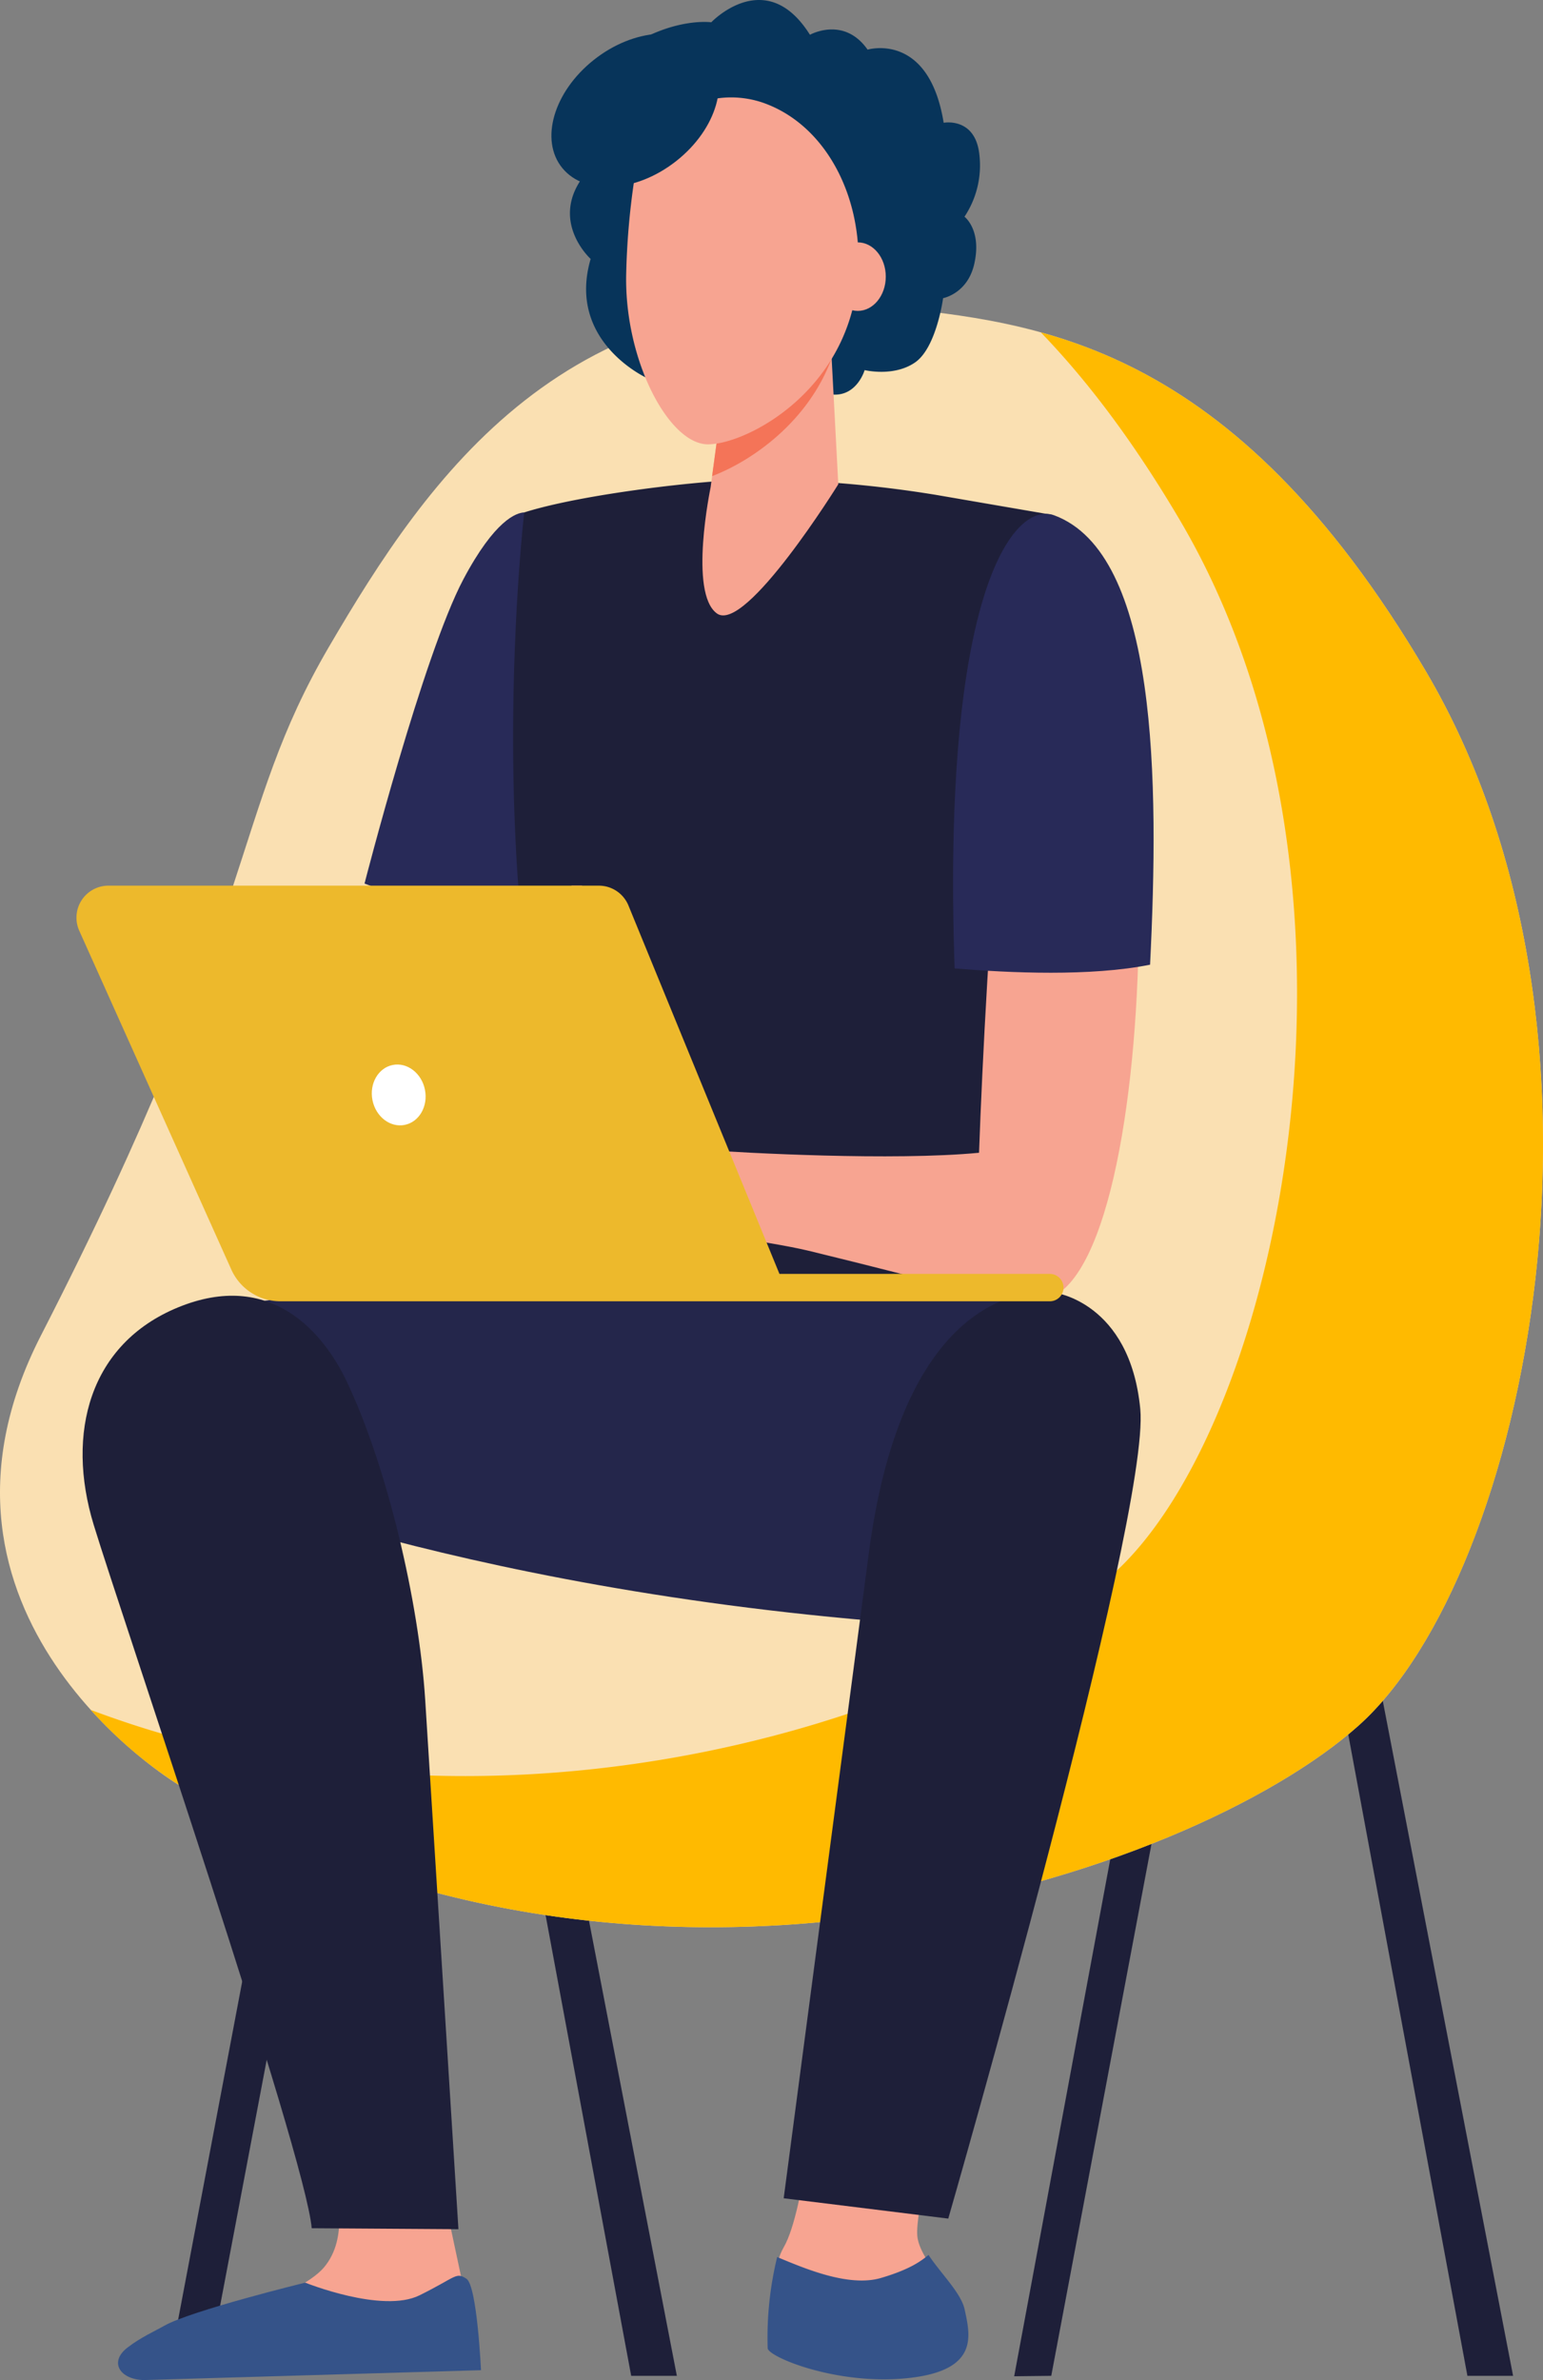
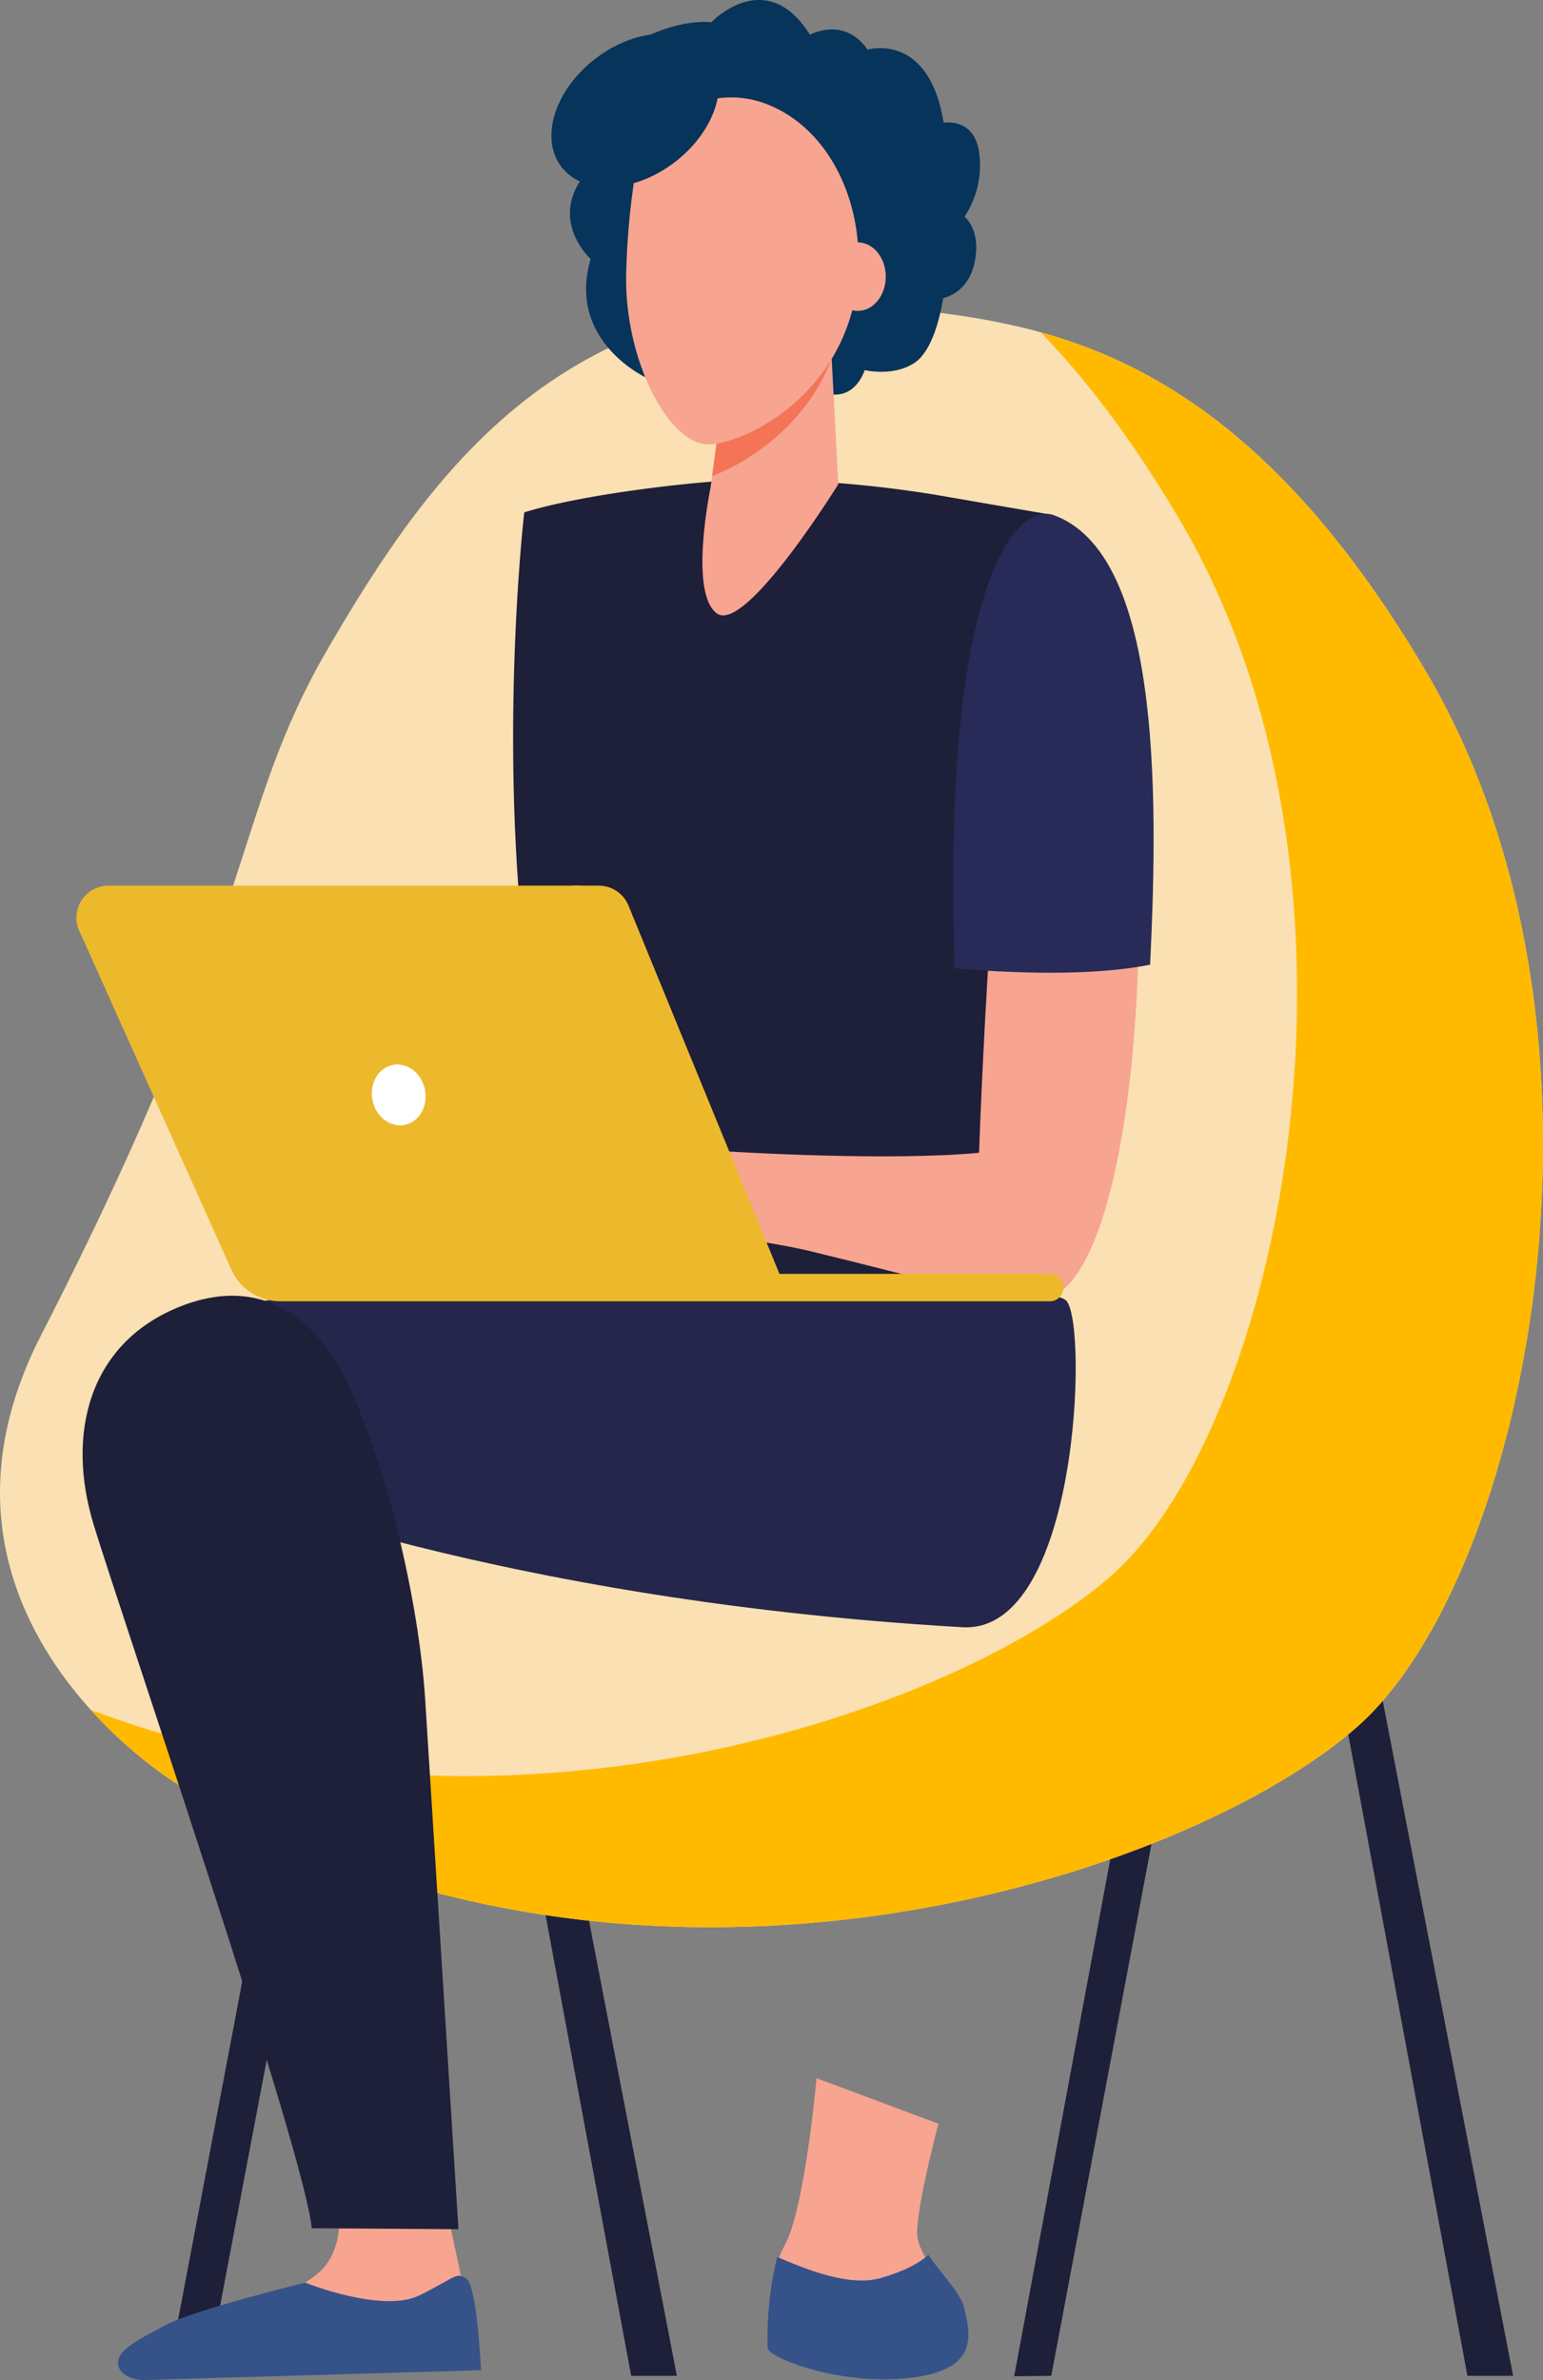
<svg xmlns="http://www.w3.org/2000/svg" width="430.879" height="664.435" viewBox="0 0 430.879 664.435">
  <rect x="0" y="0" width="430.879" height="664.435" fill="#808080" stroke="none" />
  <g id="Group_1291" data-name="Group 1291" transform="translate(-5398.154 434.898)">
    <rect id="Rectangle_282" data-name="Rectangle 282" width="10.793" height="247.31" transform="translate(5491.574 -17.767) rotate(10.732)" fill="#1e1f39" />
    <path id="Path_2212" data-name="Path 2212" d="M3977.076,2676.181h12.755L3942.3,2430.038l-10.6,2.01Z" transform="translate(1830.85 -2447.827)" fill="#1e1f39" />
    <path id="Path_2213" data-name="Path 2213" d="M3461.5,2676.181h12.755l-47.532-246.143-10.6,2.01Z" transform="translate(2112.91 -2447.827)" fill="#1e1f39" />
    <path id="Path_2214" data-name="Path 2214" d="M3762.8,2677.515l-10.355.124,45.57-245.162,10.6,2.01Z" transform="translate(1928.916 -2449.162)" fill="#1e1f39" />
    <path id="Path_2215" data-name="Path 2215" d="M3374.451,1696.855c41.99,4.5,96.33,9.241,150.881,101.815,59.623,101.179,28.237,252.315-18.821,294.313s-200.753,93.856-329.953,16.222c0,0-78.012-47.047-37.975-125.129,61.612-120.158,52.906-145.214,80.454-192.3S3285.32,1687.31,3374.451,1696.855Z" transform="translate(2271 -2046.142)" fill="#fae0b2" />
    <path id="Path_2216" data-name="Path 2216" d="M3555.95,1808.594c-37.235-63.185-74.368-85.45-107.544-94.651,12.833,13.28,25.842,30.364,38.864,52.462,59.622,101.178,28.237,252.314-18.822,294.313-41.732,37.245-167.326,82.228-285.33,37.793a119.888,119.888,0,0,0,24.057,20.618c129.2,77.634,282.894,25.777,329.953-16.222S3615.572,1909.773,3555.95,1808.594Z" transform="translate(2240.383 -2056.065)" fill="#ffba00" />
-     <path id="Path_2224" data-name="Path 2224" d="M3362.477,2037.671l-10.792,32.378,32.891-12.937Z" transform="translate(2148.164 -2233.171)" fill="#f79c8d" />
-     <path id="Path_2225" data-name="Path 2225" d="M3396.5,1824.937c-2.193.091-8.2,2.094-16.988,18.643-11.221,21.134-27.62,84.975-27.62,84.975l48.952,18.168,6.289-13.325,10.358-102.586S3397.1,1824.912,3396.5,1824.937Z" transform="translate(2148.052 -2116.788)" fill="#282a58" />
    <path id="Path_2226" data-name="Path 2226" d="M3511.337,1804.619c-14,.019-48.633,4.089-64.709,9.207,0,0-11.809,101.157,10.632,178.022,5.024,17.206-4.155,71.327-4.155,71.327l145.05-1.907s-17.184-130.84-10.711-151.973,6.628-94.788,6.628-94.788-.993-.154-32.589-5.6A329.486,329.486,0,0,0,3511.337,1804.619Z" transform="translate(2097.92 -2105.672)" fill="#1e1f39" />
    <path id="Path_2227" data-name="Path 2227" d="M3616.5,2790.023s-3.208,36.912-9.109,47.133.31,27.6.621,29.983,12.421,5.792,31.674,3.748,18.942-6.473,17.39-13.629-11.8-16.354-12.421-23.169,5.9-31.346,5.9-31.346Z" transform="translate(2009.655 -2644.769)" fill="#f7a491" />
    <path id="Path_2228" data-name="Path 2228" d="M3342,2305.485s-100.128-5.541-122.487,7.955,4.043,41.208,4.043,41.208,81.515,35.321,217.985,43.17c32.316,1.859,35.1-83.977,29.059-91.08S3342,2305.485,3342,2305.485Z" transform="translate(2225.387 -2378.448)" fill="#24264b" />
    <path id="Path_2229" data-name="Path 2229" d="M3639.573,2933.366c19.825-2.105,17.374-11.812,15.775-19.18-1-4.613-6.688-10.052-10.078-15.2-1.772,1.407-4.655,3.891-13.264,6.425-8.94,2.632-21.2-2.577-29.005-5.839a95.13,95.13,0,0,0-2.651,25.486C3600.668,2927.519,3619.748,2935.471,3639.573,2933.366Z" transform="translate(2012.174 -2704.383)" fill="#355389" />
-     <path id="Path_2230" data-name="Path 2230" d="M3634.144,2378.072c-4,30.168-23.807,180.354-23.807,180.354l45.958,5.679s56.516-196.027,53.618-226.01-24.053-32.506-24.053-32.506S3644.732,2298.211,3634.144,2378.072Z" transform="translate(2006.66 -2379.645)" fill="#1e1f39" />
    <path id="Path_2231" data-name="Path 2231" d="M3518.011,1515.326s15.27-16.1,27.552,3.485c0,0,9.461-5.311,16.1,4.15,0,0,17.095-5.145,21.244,20.414,0,0,8.8-1.659,9.959,8.8a25.874,25.874,0,0,1-4.149,17.427s4.941,3.706,2.7,13.319c-1.908,8.174-8.672,9.419-8.672,9.419s-1.826,13.776-7.8,17.925-14.108,2.158-14.108,2.158-2.157,7.469-9.128,6.805-15.6-7.3-23.4-4.315-28.049-.166-28.049-.166-22.738-10.124-15.933-33.361c0,0-11.95-10.788-1.494-23.734,0,0-7.635-20.249,7.469-32.2S3518.011,1515.326,3518.011,1515.326Z" transform="translate(2078.765 -1944)" fill="#07345a" />
    <path id="Path_2232" data-name="Path 2232" d="M3565.282,1725.159l-2.764,20.507s-6.191,29.543,1.774,35.239,33.876-36.082,33.876-36.082l-2.737-51.962Z" transform="translate(2034.075 -2044.531)" fill="#f7a491" />
    <path id="Path_2233" data-name="Path 2233" d="M3599.593,1709.7c-6.58,17.723-22.252,28.618-33.377,32.844l2.344-17.386,30.149-32.3Z" transform="translate(2030.797 -2044.531)" fill="#f47458" />
    <path id="Path_2234" data-name="Path 2234" d="M3551.292,1570.539a27.405,27.405,0,0,0-35.865,21.838,207.183,207.183,0,0,0-2.223,26.31c-.435,23.951,11.964,47.261,22.84,47.261s40.934-15.5,42.022-49.507C3578.738,1595.449,3568.257,1576.379,3551.292,1570.539Z" transform="translate(2059.805 -1976.801)" fill="#f7a491" />
    <path id="Path_2235" data-name="Path 2235" d="M3638.733,1668.057c0,5.284,3.5,9.567,7.823,9.567s7.823-4.283,7.823-9.567-3.5-9.566-7.823-9.566S3638.733,1662.774,3638.733,1668.057Z" transform="translate(1991.125 -2025.728)" fill="#f7a491" />
    <path id="Path_2236" data-name="Path 2236" d="M3478.969,1537.179c-11.234,8.9-15.171,22.422-8.793,30.2s20.655,6.874,31.889-2.025,15.172-22.423,8.793-30.2S3490.2,1528.28,3478.969,1537.179Z" transform="translate(2085.01 -1955.358)" fill="#07345a" />
    <path id="Path_2237" data-name="Path 2237" d="M3575.874,1851.089c-13.562-5.07-20.2,116.712-22.025,166.838-24.017,2.3-65.877.018-76.3-.763-4.9-.367-16.206-4.492-21.081-5.129-5-.653-9.525-.991-11.981-.566-.9.156-25.934,10.359-28.077,12.6-2.656,2.775-9.835,9.773-8.623,12.8s13.808-8.433,13.808-8.433l6.156-3.442c-7.664,7.462-22.281,17.288-20.176,20.866,2.053,3.49,15.239-6.483,24.637-13.279-8.06,7.256-18.074,20.24-15.767,22.264,2.074,1.819,13.464-13.213,25.638-17.542,4.511-1.6,9.008,2.838,12.556,3.375,2.608.395,6.635,1.233,9.193.51l13.181-3.725c4.49.4,4.6,3.052,9.137,4.014,5.264,1.116,13.9,2.292,20.6,3.925,38.6,9.4,51.477,13.765,63.3,13.757C3605.849,2059.135,3607.926,1863.072,3575.874,1851.089Z" transform="translate(2117.699 -2131.011)" fill="#f7a491" />
    <path id="Path_2238" data-name="Path 2238" d="M3769.788,1951.677c2.541-51.344,2.169-114.629-26.711-125.426-11.4-4.26-31.484,21.355-27.871,126.469C3730.623,1953.989,3753.258,1955.01,3769.788,1951.677Z" transform="translate(1949.523 -2117.266)" fill="#282a58" />
    <path id="Path_2239" data-name="Path 2239" d="M3479.494,2055h2.944l44.256,108.388-3.048-.462Z" transform="translate(2078.241 -2242.652)" fill="#f79c8d" />
    <path id="Path_2240" data-name="Path 2240" d="M3276.192,2859.733s4.01,12.813-3.17,21.287-37.018,16.788-40.934,21.377-3.62,8.5-3.62,8.5l83.744-2.3-.912-25.205-3.857-18.113Z" transform="translate(2215.577 -2682.906)" fill="#f7a491" />
    <path id="Path_2241" data-name="Path 2241" d="M3252.2,2913.742s21.518,8.675,31.912,3.539,10.081-6.559,13.088-4.644,4.085,25.543,4.085,25.543l-94.167,2.758c-6.553-.15-9.866-4.96-4.542-9.078,3.65-2.823,7.869-4.713,10.267-6.084C3220.212,2921.568,3252.2,2913.742,3252.2,2913.742Z" transform="translate(2231.185 -2711.403)" fill="#355389" />
    <path id="Path_2242" data-name="Path 2242" d="M3251.8,2331.618c-6.472-13.574-21.193-31.249-47.095-20.6-24.7,10.153-31.334,35.1-23.54,60.656s59.106,175.752,60.894,196.4l40.969.271s-7.445-118.932-9.272-147.679C3272,2393,3263,2355.112,3251.8,2331.618Z" transform="translate(2243.142 -2380.927)" fill="#1e1f39" />
    <path id="Path_2243" data-name="Path 2243" d="M3183.209,2055h136.95a8.93,8.93,0,0,1,8.262,5.542l42.168,102.846h75.5a3.822,3.822,0,0,1,3.823,3.82h0a3.822,3.822,0,0,1-3.823,3.82H3231.207a15,15,0,0,1-13.684-8.857l-42.46-94.584A8.93,8.93,0,0,1,3183.209,2055Z" transform="translate(2245.225 -2242.652)" fill="#edb92c" />
    <path id="Path_2244" data-name="Path 2244" d="M3356.574,2175.2c.925,4.619,4.954,7.709,9,6.9s6.575-5.209,5.65-9.829-4.955-7.708-9-6.9S3355.649,2170.581,3356.574,2175.2Z" transform="translate(2145.593 -2302.963)" fill="#fff" />
  </g>
</svg>